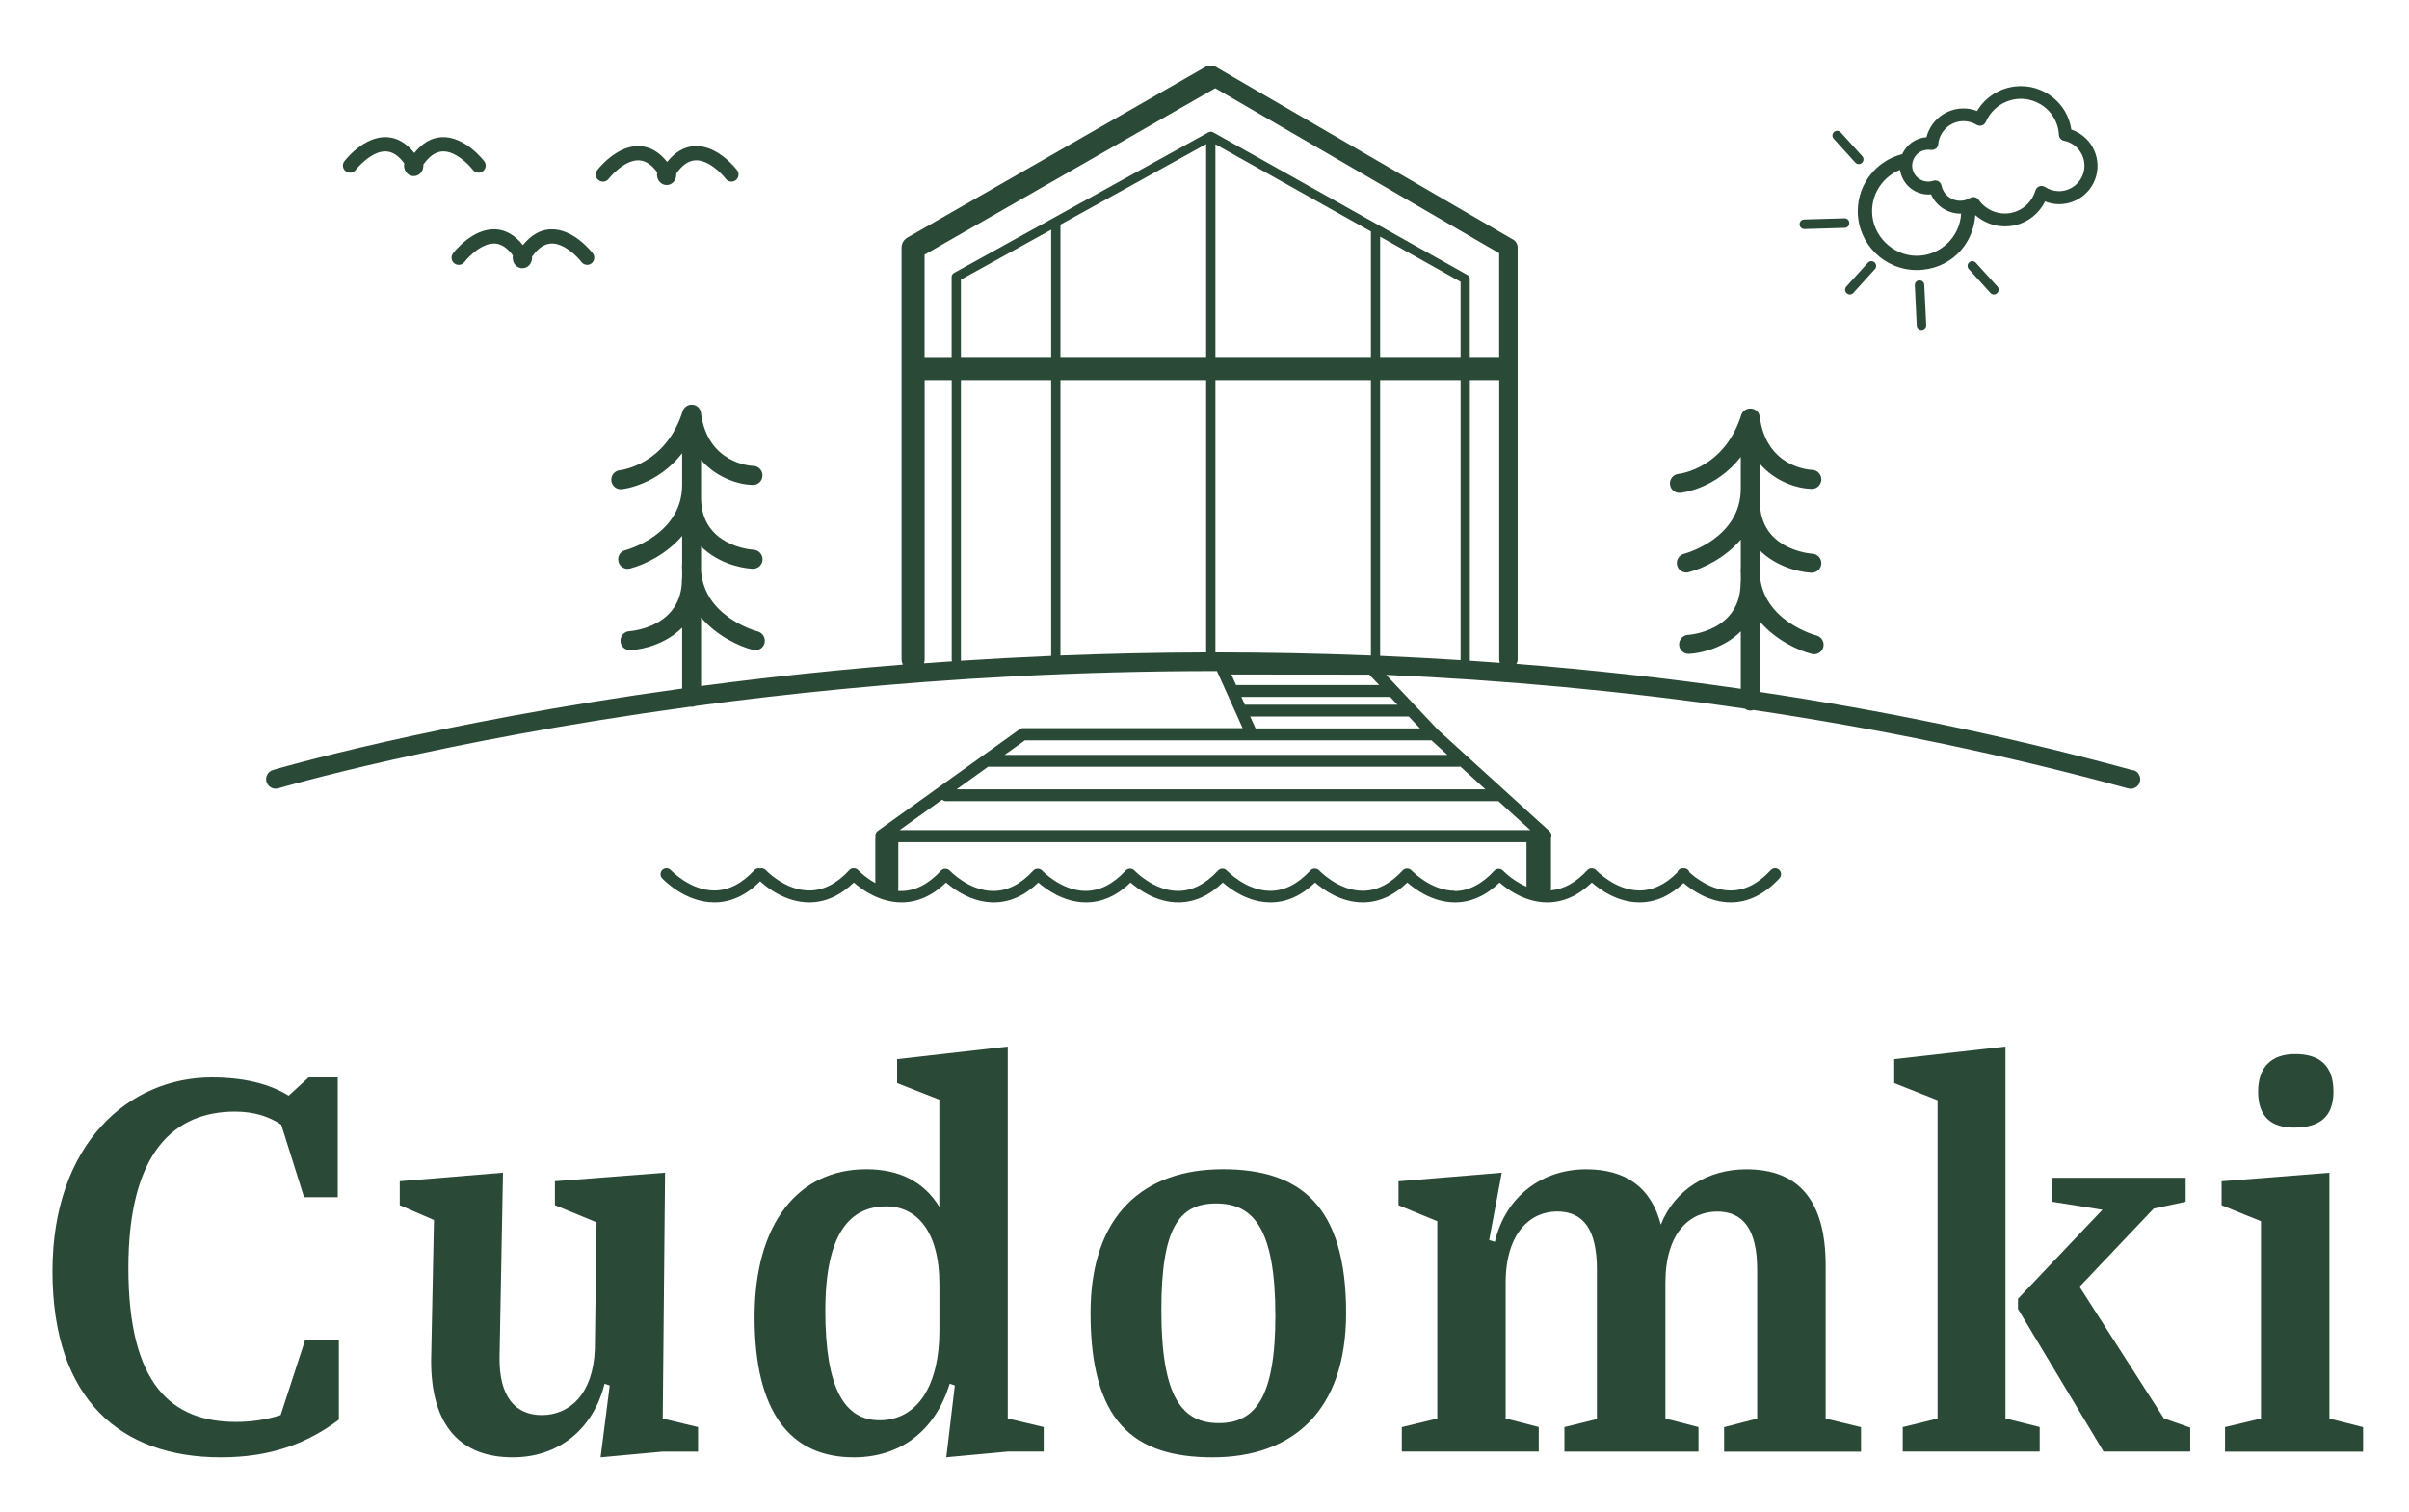
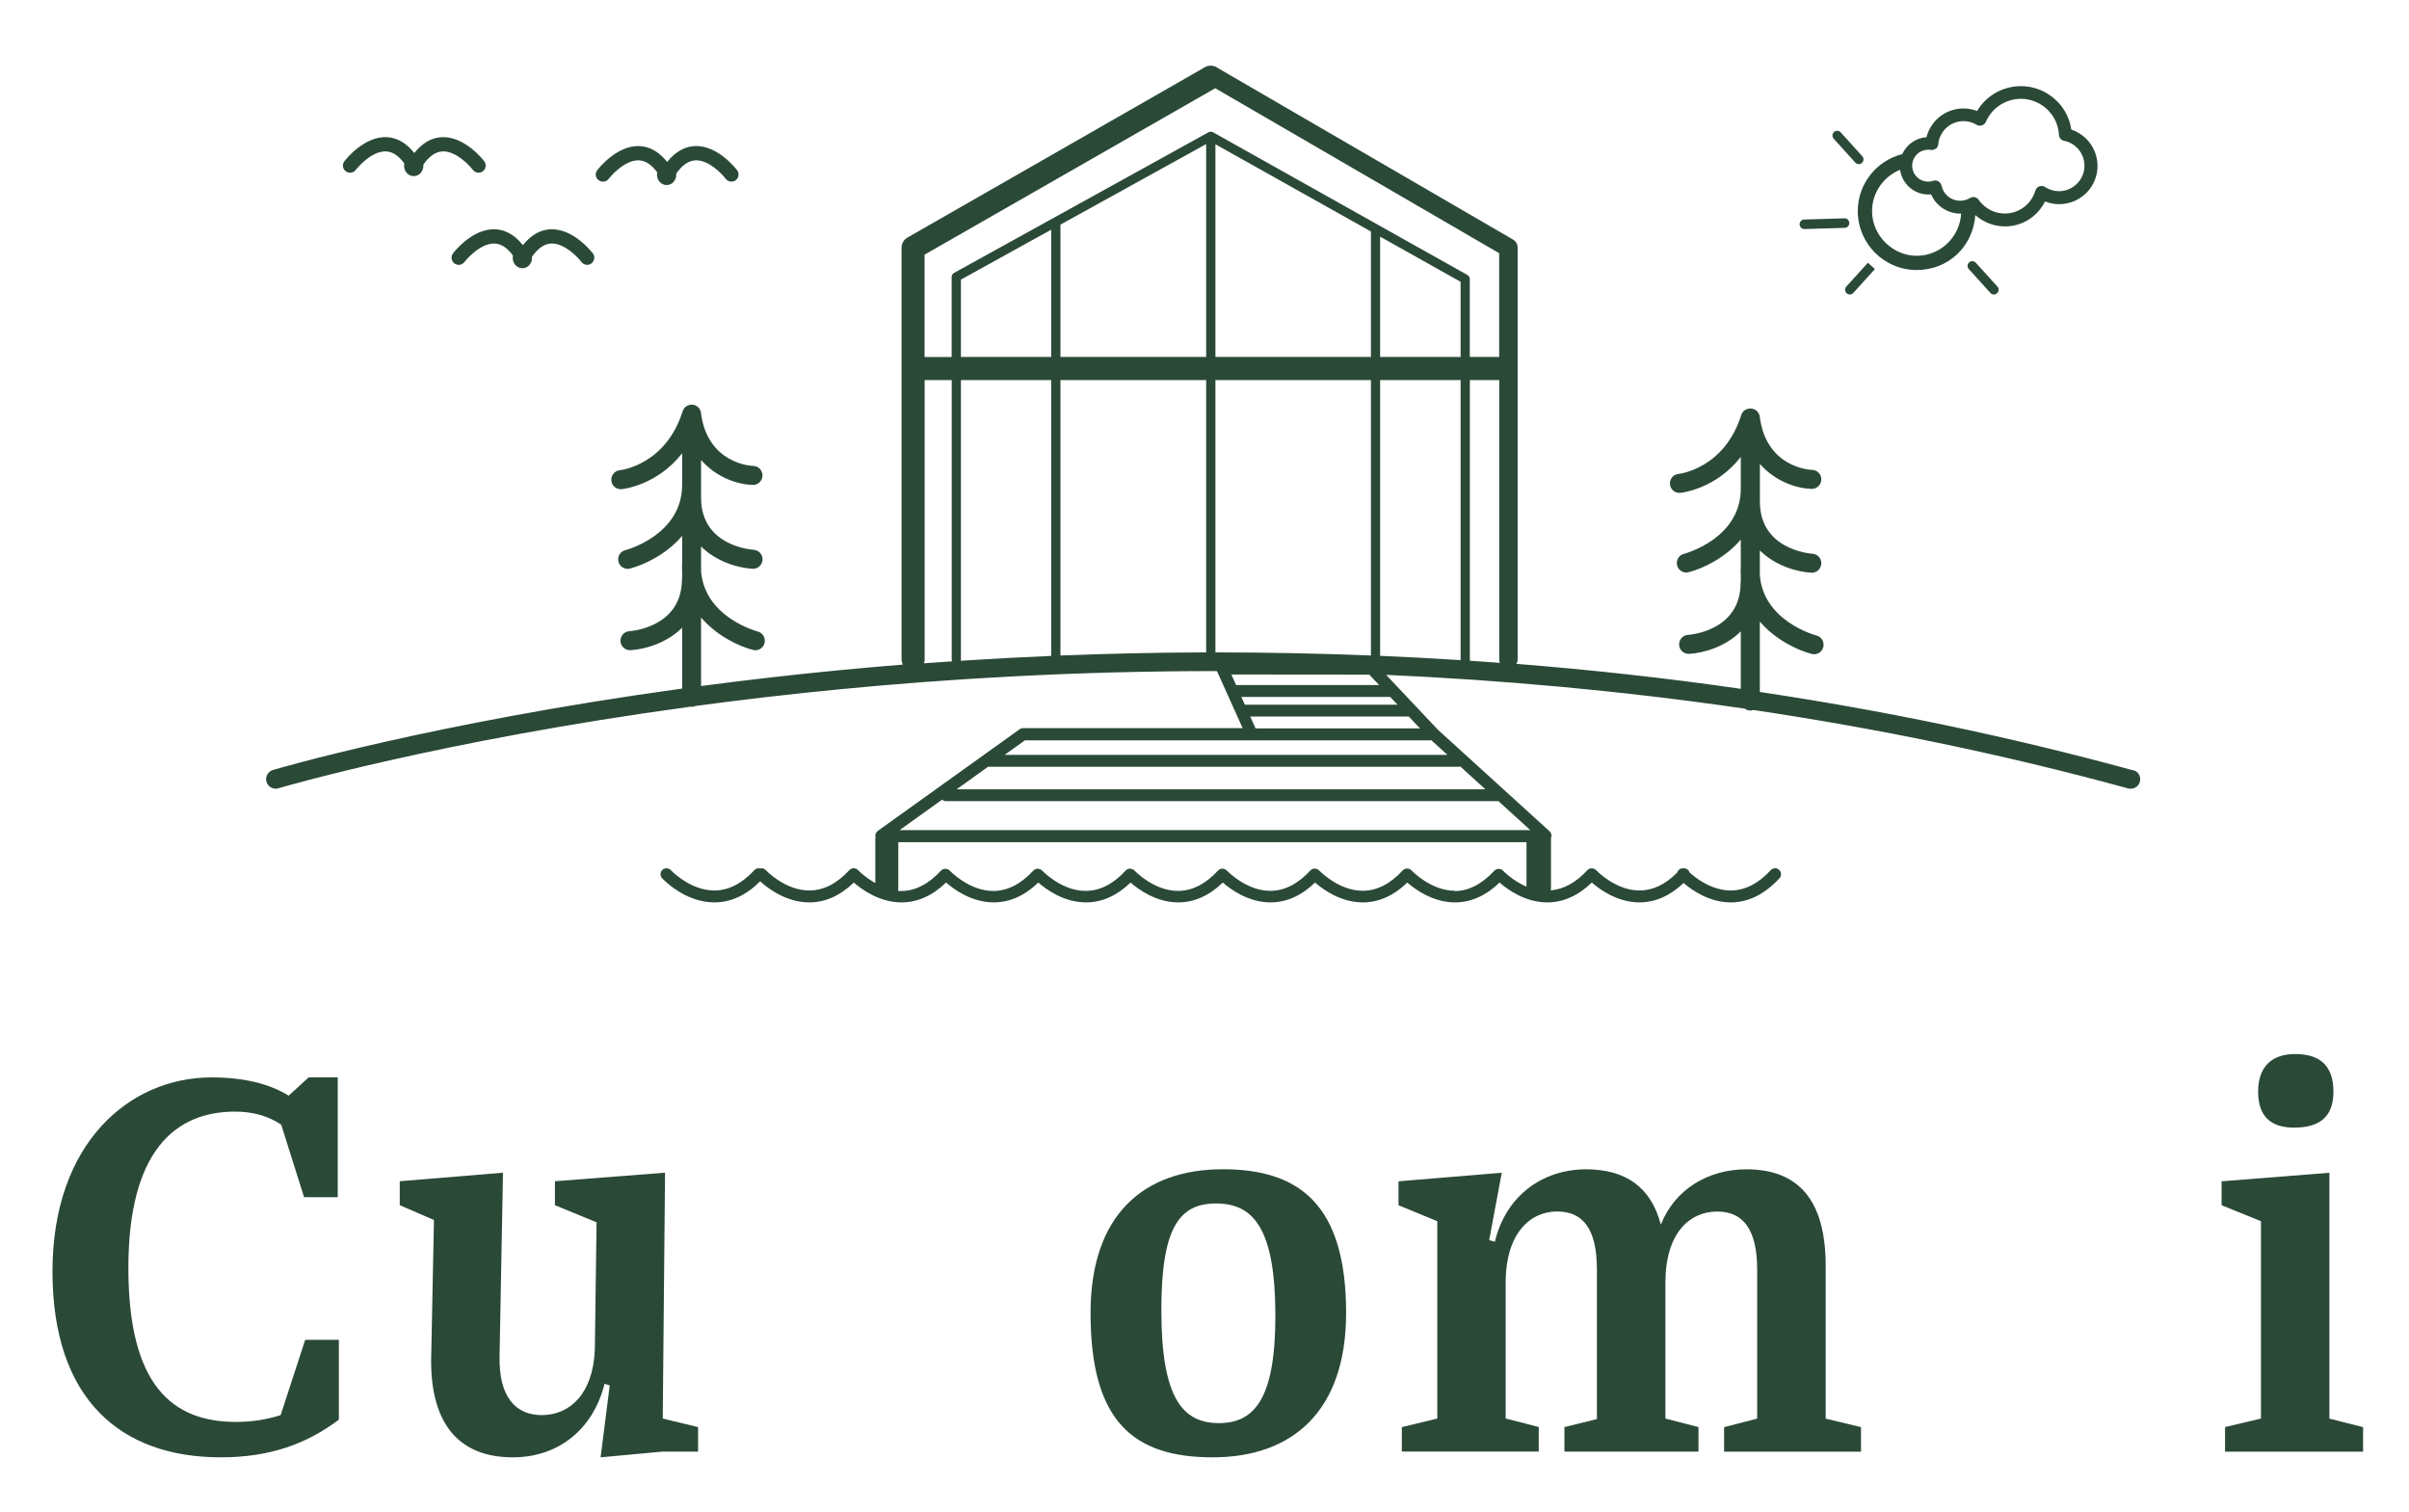
<svg xmlns="http://www.w3.org/2000/svg" id="Warstwa_1" viewBox="0 0 364.04 228.45">
  <defs>
    <style>.cls-1{fill:#2b4937;stroke-width:0px;}</style>
  </defs>
  <path class="cls-1" d="M33.36,220.21c-15.08,0-25.43-8.71-25.43-28.1s11.64-29.31,24.05-29.31c4.83,0,8.71.95,11.64,2.76l3.02-2.76h4.4v18.1h-5.09l-3.45-10.95c-1.9-1.29-4.22-1.98-6.98-1.98-9.05,0-16.12,5.95-16.12,23.62s6.55,23.27,16.29,23.27c2.33,0,4.57-.34,6.72-1.03l3.71-11.38h5.09v12.07c-4.83,3.62-10.34,5.69-17.84,5.69Z" />
  <path class="cls-1" d="M90.76,220.21l1.38-10.86-.78-.26c-1.72,6.9-6.98,11.12-13.88,11.12-7.93,0-12.33-4.83-12.33-14.57l.43-21.29-5.17-2.24v-3.62l15.6-1.29-.52,27.84c-.09,6.03,2.41,8.79,6.38,8.79,4.22,0,7.76-3.19,8.02-9.91l.26-19.22-6.29-2.59v-3.62l16.64-1.29-.35,37.15,5.34,1.29v3.71h-5.43l-9.31.86Z" />
-   <path class="cls-1" d="M143,220.21l1.29-10.86-.78-.26c-2.24,7.33-7.67,11.12-14.48,11.12-9.74,0-15-6.98-15-21.2s6.64-22.33,16.89-22.33c5.09,0,8.79,1.98,11.03,5.69v-16.21l-6.38-2.5v-3.62l16.72-1.9v56.2l5.43,1.29v3.71h-5.43l-9.31.86ZM141.96,201.08v-6.98c0-8.19-3.53-11.81-8.02-11.81-5.43,0-9.22,3.97-9.22,15.77s2.93,16.55,8.19,16.55c5.78,0,9.05-5.34,9.05-13.53Z" />
  <path class="cls-1" d="M184.8,176.68c11.64,0,18.62,5.43,18.62,21.72,0,14.83-8.1,21.81-20.17,21.81s-18.45-5.52-18.45-21.81c0-14.83,8.02-21.72,20-21.72ZM184.2,215.04c5.43,0,8.53-3.79,8.53-16.21,0-13.27-3.36-16.98-8.96-16.98s-8.27,3.71-8.27,16.12c0,13.27,3.19,17.07,8.71,17.07Z" />
  <path class="cls-1" d="M211.86,215.64l5.34-1.29v-29.82l-5.86-2.41v-3.62l15.6-1.29-1.9,10.17.86.26c1.64-6.9,7.15-10.95,13.79-10.95,6.03,0,9.83,2.76,11.29,8.36,2.07-5.26,7.07-8.36,12.93-8.36,7.93,0,11.98,4.74,11.98,14.57v23.1l5.34,1.29v3.71h-20.69v-3.71l5-1.29v-22.5c0-6.12-2.15-8.79-6.03-8.79-4.14,0-7.84,3.19-7.84,10.77v20.51l5,1.29v3.71h-20.26v-3.71l4.91-1.21v-22.58c0-6.12-2.07-8.79-6.03-8.79s-7.76,3.19-7.76,10.77v20.51l5,1.29v3.71h-20.69v-3.71Z" />
-   <path class="cls-1" d="M287.54,215.64l5.26-1.29v-48.1l-6.55-2.59v-3.62l16.81-1.9v56.2l5.17,1.29v3.71h-20.69v-3.71ZM304.95,197.8v-1.55l12.76-13.45-7.59-1.21v-3.62h20.17v3.62l-4.83,1.03-11.21,11.81,12.76,19.91,3.97,1.38v3.62h-13.1l-12.93-21.55Z" />
  <path class="cls-1" d="M336.24,215.64l5.43-1.29v-29.82l-5.95-2.41v-3.62l16.29-1.29v37.15l5.09,1.29v3.71h-20.86v-3.71ZM352.62,164.96c0,3.79-2.07,5.43-5.95,5.43-3.45,0-5.43-1.64-5.43-5.43s2.07-5.69,5.6-5.69c3.79,0,5.78,1.81,5.78,5.69Z" />
  <path class="cls-1" d="M322.35,116.4c-19.14-5.24-38.06-9.09-56.41-11.84v-10.64c2.37,2.76,5.67,4.33,7.84,4.89.12.03.24.05.36.05.64,0,1.22-.43,1.39-1.07.2-.77-.26-1.55-1.02-1.76-.34-.09-8.06-2.23-8.57-9.15v-3.71c2.35,2.33,5.62,3.25,7.77,3.37.03,0,.06,0,.09,0,.75,0,1.38-.59,1.43-1.35.05-.79-.55-1.47-1.34-1.52-.32-.02-7.94-.6-7.94-7.86v-5.71c2.43,2.78,5.76,3.73,7.82,3.77.01,0,.02,0,.03,0,.78,0,1.41-.62,1.43-1.4.02-.79-.6-1.45-1.39-1.47-.28,0-6.92-.31-7.91-8.02,0-.01,0-.02,0-.04,0-.06-.02-.11-.04-.17,0-.03-.02-.07-.03-.1-.02-.05-.04-.1-.07-.15-.02-.03-.03-.06-.04-.09-.04-.07-.09-.14-.15-.21-.02-.02-.05-.05-.07-.07-.04-.04-.08-.08-.12-.12-.03-.02-.05-.04-.08-.05-.05-.03-.09-.06-.15-.09-.03-.01-.06-.03-.09-.04-.05-.02-.11-.05-.16-.06-.03,0-.06-.02-.1-.02-.04,0-.07-.02-.11-.03-.02,0-.04,0-.07,0-.03,0-.07,0-.1,0-.06,0-.12,0-.18,0-.02,0-.04,0-.06,0-.02,0-.03,0-.05.01-.05,0-.11.02-.16.04-.04.01-.07.02-.11.03-.05.02-.09.04-.14.06-.03.02-.07.03-.1.05-.05.03-.1.07-.14.1-.02.02-.05.03-.07.05-.07.06-.13.12-.18.19-.01.02-.02.03-.03.05-.04.06-.08.11-.11.17-.02.03-.03.07-.04.1-.02.04-.04.08-.05.12-2.52,8.01-9.18,8.87-9.49,8.9-.79.08-1.36.79-1.28,1.58.08.79.78,1.36,1.58,1.28.28-.03,5.38-.62,9.12-5.43v4.78c0,7.5-8.25,9.78-8.6,9.87-.77.2-1.22.99-1.02,1.75.17.65.75,1.07,1.39,1.07.12,0,.24-.02.36-.05,2.18-.57,5.5-2.15,7.87-4.93v4.3c-.02.09-.03.18-.03.27,0,.27.01.54.03.81v.89c-.02.09-.03.18-.03.27,0,7.26-7.62,7.84-7.94,7.86-.79.05-1.39.73-1.35,1.52.04.76.68,1.35,1.43,1.35.03,0,.06,0,.09,0,2.16-.13,5.45-1.05,7.8-3.4v8.68c-11.56-1.67-22.89-2.9-33.91-3.77.12-.2.19-.44.19-.69v-62.21c0-.5-.26-.96-.69-1.21l-44.6-25.91c-.23-.18-.49-.29-.77-.34-.03,0-.06-.01-.1-.02-.36-.05-.74.02-1.08.21l-44.98,25.76c-.54.31-.88.89-.88,1.51v62.21c0,.29.08.56.2.8-3.32.27-6.53.55-9.64.85-7.33.71-14.3,1.52-20.86,2.39v-10.35c2.37,2.76,5.67,4.33,7.84,4.89.12.03.24.05.36.05.64,0,1.22-.43,1.39-1.07.2-.77-.26-1.55-1.02-1.76-.34-.09-8.06-2.23-8.57-9.15v-3.7c2.35,2.33,5.62,3.25,7.77,3.37.03,0,.06,0,.09,0,.75,0,1.39-.59,1.43-1.35.05-.79-.56-1.47-1.35-1.52-.32-.02-7.94-.55-7.94-7.86v-5.71c2.43,2.78,5.76,3.73,7.82,3.77.01,0,.02,0,.03,0,.78,0,1.41-.62,1.43-1.4.02-.79-.6-1.45-1.39-1.47-.28,0-6.92-.31-7.91-8.02,0-.01,0-.02,0-.04,0-.06-.02-.11-.04-.17,0-.03-.02-.07-.03-.1-.02-.06-.05-.11-.07-.16-.01-.03-.02-.06-.04-.08-.04-.07-.09-.14-.15-.21-.02-.02-.04-.04-.06-.06-.04-.04-.08-.08-.13-.12-.03-.02-.05-.04-.08-.05-.05-.03-.09-.06-.14-.09-.03-.02-.06-.03-.09-.04-.05-.02-.1-.04-.16-.06-.03-.01-.07-.02-.1-.03-.03,0-.07-.02-.1-.02-.02,0-.04,0-.06,0-.04,0-.07,0-.11,0-.06,0-.11,0-.16,0-.02,0-.04,0-.06,0-.02,0-.04,0-.05.01-.05,0-.1.02-.15.03-.04.01-.08.02-.12.04-.04.02-.08.04-.12.06-.04.02-.08.04-.12.06-.04.02-.08.05-.12.08-.03.02-.07.04-.09.07-.06.06-.12.12-.18.19-.02.02-.03.04-.04.07-.04.05-.07.1-.1.16-.02.04-.03.07-.05.11-.02.04-.04.08-.05.12-2.52,8.01-9.18,8.87-9.49,8.9-.79.08-1.36.79-1.28,1.58.08.79.78,1.36,1.58,1.28.28-.03,5.38-.62,9.12-5.43v4.78c0,7.49-8.23,9.78-8.6,9.87-.77.2-1.23.99-1.02,1.75.17.65.75,1.07,1.39,1.07.12,0,.24-.02.36-.05,2.18-.57,5.5-2.15,7.87-4.93v4.3c-.02.09-.03.18-.03.27,0,.27.01.54.03.8v.9c-.02.09-.03.18-.03.27,0,7.26-7.62,7.84-7.94,7.86-.79.05-1.39.73-1.35,1.52.04.76.68,1.35,1.43,1.35.03,0,.06,0,.09,0,2.16-.13,5.45-1.05,7.8-3.4v9.2c-37.8,5.2-61.57,12.22-61.85,12.31-.76.23-1.19,1.03-.96,1.79.19.62.76,1.03,1.38,1.03.14,0,.27-.02.41-.06.28-.08,24.2-7.15,62.26-12.33.07,0,.13.02.2.02.21,0,.4-.05.58-.13,6.89-.93,14.24-1.79,21.99-2.54,16.27-1.57,35.5-2.74,56.81-2.73l3.88,8.62h-33.18c-.19,0-.37.06-.52.17l-21.44,15.36c-.3.22-.43.6-.34.96-.01.09-.03.17-.03.26v6.66c-1.57-.87-2.58-1.93-2.59-1.95,0,0-.02-.01-.03-.02,0,0-.02-.02-.02-.03-.01-.01-.03-.02-.05-.04-.02-.02-.04-.04-.07-.05-.03-.02-.06-.03-.09-.05-.02-.01-.04-.02-.07-.03-.03-.01-.07-.02-.1-.03-.02,0-.04-.01-.06-.02-.04,0-.07-.01-.11-.01-.02,0-.04,0-.06,0-.04,0-.07,0-.11,0-.02,0-.04,0-.06,0-.04,0-.07.02-.11.03-.02,0-.04.01-.06.02-.03.01-.07.03-.1.05-.02.01-.04.02-.06.03-.03.02-.06.04-.09.07-.01,0-.02.02-.04.03,0,0-.01.02-.02.02,0,0-.02.02-.03.03-1.87,2.03-3.91,3.07-6.04,3.07h-.01c-3.67,0-6.54-3.04-6.57-3.07-.23-.25-.56-.33-.86-.26-.31-.07-.64.01-.87.26-1.87,2.03-3.91,3.07-6.04,3.07h-.01c-3.67,0-6.54-3.04-6.57-3.07-.34-.36-.9-.38-1.27-.05-.36.34-.39.9-.05,1.27.14.15,3.42,3.65,7.89,3.65,2.49,0,4.82-1.07,6.93-3.19,1.06.98,3.86,3.19,7.42,3.19h0c2.41,0,4.67-1.01,6.73-3,1.2,1.05,3.87,3,7.21,3,2.41,0,4.67-1.01,6.73-3,1.2,1.05,3.87,3,7.21,3,2.41,0,4.67-1.01,6.73-3,1.2,1.05,3.87,3,7.21,3,2.41,0,4.67-1.01,6.73-3,1.2,1.05,3.87,3,7.21,3h0c2.41,0,4.67-1.01,6.73-3,1.2,1.05,3.87,3,7.21,3,2.41,0,4.67-1.01,6.73-3,1.2,1.05,3.87,3,7.21,3,2.41,0,4.67-1.01,6.73-3,1.2,1.05,3.87,3,7.21,3h0c2.41,0,4.67-1.01,6.73-3,1.2,1.05,3.87,3,7.21,3h0c2.41,0,4.67-1.01,6.73-3,1.2,1.05,3.87,3,7.21,3,2.38,0,4.61-.99,6.66-2.93,1.23,1.06,3.86,2.93,7.12,2.93,2.66,0,5.14-1.23,7.37-3.65.34-.36.31-.93-.05-1.27-.37-.34-.93-.31-1.27.05-1.87,2.03-3.91,3.07-6.04,3.07h-.01c-2.93,0-5.35-1.93-6.22-2.73-.05-.14-.12-.28-.24-.39-.2-.18-.45-.25-.69-.23-.24-.02-.49.05-.68.23-.12.12-.21.26-.25.41-1.77,1.79-3.68,2.71-5.68,2.71h-.01c-3.67,0-6.54-3.04-6.57-3.07,0,0-.02-.01-.03-.02,0,0-.02-.02-.02-.03-.01-.01-.03-.02-.05-.03-.02-.02-.04-.04-.07-.05-.03-.02-.06-.03-.08-.05-.02-.01-.04-.02-.07-.03-.03-.01-.07-.02-.1-.03-.02,0-.04-.01-.06-.02-.04,0-.07-.01-.11-.01-.02,0-.04,0-.06,0-.04,0-.07,0-.11,0-.02,0-.04,0-.06,0-.04,0-.07.02-.11.03-.02,0-.04.01-.06.02-.03.01-.07.03-.1.05-.02.01-.04.02-.06.03-.03.02-.06.04-.09.07-.01,0-.02.02-.04.03,0,0-.01.02-.02.02,0,0-.02.02-.03.03-1.73,1.87-3.59,2.89-5.54,3.04.03-.13.05-.27.05-.41v-7.35s0-.08-.01-.12c0-.02.02-.03.03-.05.13-.35.04-.74-.23-.99l-16.86-15.33-3.39-3.59s0,0,0,0l-4.45-4.72c17.2.77,35.4,2.36,54.2,5.11.24.17.52.28.84.28.16,0,.32-.03.46-.08,18.42,2.74,37.42,6.59,56.63,11.85.77.21,1.56-.24,1.77-1.01s-.24-1.56-1.01-1.76ZM211.2,106.48h-23.08l-.53-1.17h22.4s.06,0,.09,0l1.11,1.18ZM186.97,103.51c-.06,0-.11,0-.17.02l-.72-1.61,20.84.02,1.49,1.57h-21.44ZM188.93,108.27h23.96l1.7,1.8h-24.85l-.81-1.8ZM154.89,111.87h34.27s0,0,0,0c0,0,0,0,0,0h27.16l2.42,2.2h-66.93l3.07-2.2ZM224.47,119.27h-79.91l4.76-3.41s.04,0,.06,0h71.05c.09,0,.17-.02.25-.04l3.79,3.45ZM219.89,134.6h-.01c-3.67,0-6.54-3.04-6.57-3.07,0,0-.02-.01-.03-.02,0,0-.02-.02-.02-.03-.01-.01-.03-.02-.05-.04-.02-.02-.04-.04-.07-.05-.03-.02-.06-.03-.09-.05-.02-.01-.04-.02-.07-.03-.03-.01-.07-.02-.1-.03-.02,0-.04-.01-.06-.02-.04,0-.07-.01-.11-.01-.02,0-.04,0-.06,0-.04,0-.07,0-.11,0-.02,0-.04,0-.06,0-.04,0-.07.02-.11.03-.02,0-.04.01-.06.02-.03.01-.07.03-.1.05-.02.01-.04.02-.06.03-.03.02-.06.04-.09.07-.01,0-.02.02-.04.03,0,0-.01.02-.02.02,0,0-.02.02-.03.03-1.87,2.03-3.91,3.07-6.04,3.07h-.01c-3.67,0-6.54-3.04-6.57-3.07,0,0-.02-.01-.03-.02,0,0-.02-.02-.02-.03-.01-.01-.03-.02-.05-.03-.02-.02-.05-.04-.07-.05-.03-.02-.05-.03-.08-.05-.02-.01-.05-.02-.07-.03-.03-.01-.06-.02-.1-.03-.02,0-.04-.01-.07-.02-.04,0-.07-.01-.11-.01-.02,0-.04,0-.06,0-.04,0-.07,0-.11,0-.02,0-.04,0-.06,0-.04,0-.07.02-.11.03-.02,0-.04.01-.06.02-.03.01-.07.03-.1.05-.02.01-.04.02-.06.03-.03.02-.06.04-.09.07-.01,0-.02.02-.04.03,0,0-.01.02-.02.02,0,0-.02.02-.03.03-1.87,2.03-3.91,3.07-6.04,3.07h-.01c-3.67,0-6.54-3.04-6.57-3.07,0,0-.02-.01-.03-.02,0,0-.02-.02-.02-.03-.01-.01-.03-.02-.05-.03-.02-.02-.04-.04-.07-.05-.03-.02-.06-.03-.08-.05-.02-.01-.04-.02-.07-.03-.03-.01-.07-.02-.1-.03-.02,0-.04-.01-.06-.02-.04,0-.07-.01-.11-.01-.02,0-.04,0-.06,0-.04,0-.07,0-.11,0-.02,0-.04,0-.06,0-.04,0-.07.02-.11.03-.02,0-.04.01-.06.02-.03.01-.07.03-.1.05-.02.01-.04.02-.06.03-.03.02-.06.04-.09.07-.01,0-.02.02-.04.03,0,0-.01.02-.02.02,0,0-.02.02-.03.03-1.87,2.03-3.91,3.07-6.04,3.07h-.01c-3.67,0-6.54-3.04-6.57-3.07,0,0-.02-.01-.03-.02,0,0-.02-.02-.02-.03-.01-.01-.03-.02-.05-.04-.02-.02-.04-.04-.07-.05-.03-.02-.06-.03-.09-.05-.02-.01-.04-.02-.07-.03-.03-.01-.07-.02-.1-.03-.02,0-.04-.01-.06-.02-.04,0-.07-.01-.11-.01-.02,0-.04,0-.06,0-.04,0-.07,0-.11,0-.02,0-.04,0-.06,0-.04,0-.07.02-.11.03-.02,0-.04.01-.06.02-.03.01-.07.03-.1.05-.02.01-.04.02-.06.03-.03.02-.06.04-.09.07-.01,0-.02.02-.04.03,0,0-.01.02-.02.02,0,0-.02.02-.03.03-1.87,2.03-3.91,3.07-6.04,3.07h-.01c-3.67,0-6.54-3.04-6.57-3.07,0,0-.02-.01-.03-.02,0,0-.02-.02-.02-.03-.01-.01-.03-.02-.05-.03-.02-.02-.05-.04-.07-.05-.03-.02-.05-.03-.08-.05-.02-.01-.05-.02-.07-.03-.03-.01-.06-.02-.1-.03-.02,0-.04-.01-.07-.02-.04,0-.07-.01-.11-.01-.02,0-.04,0-.06,0-.04,0-.07,0-.11,0-.02,0-.04,0-.06,0-.04,0-.07.02-.11.03-.02,0-.04.01-.06.02-.03.01-.07.03-.1.05-.02.01-.04.02-.06.03-.03.02-.06.04-.09.07-.01,0-.02.02-.04.03,0,0-.01.02-.02.02,0,0-.02.02-.03.03-1.87,2.03-3.91,3.07-6.04,3.07h-.01c-3.67,0-6.54-3.04-6.57-3.07,0,0-.02-.01-.03-.02,0,0-.02-.02-.02-.03-.01-.01-.03-.02-.05-.03-.02-.02-.04-.04-.07-.05-.03-.02-.06-.03-.08-.05-.02-.01-.05-.02-.07-.03-.03-.01-.06-.02-.1-.03-.02,0-.04-.01-.07-.02-.04,0-.07-.01-.11-.01-.02,0-.04,0-.06,0-.04,0-.07,0-.11,0-.02,0-.04,0-.06,0-.04,0-.07.02-.11.03-.02,0-.04.01-.06.02-.03.01-.07.03-.1.05-.02.01-.04.02-.06.03-.03.02-.06.04-.09.07-.01,0-.02.02-.04.03,0,0-.01.02-.02.02,0,0-.02.02-.03.03-1.87,2.03-3.91,3.07-6.04,3.07h-.01c-.15,0-.29-.01-.44-.02.03-.13.05-.27.05-.42v-6.94h94.93v6.72c-2.11-.9-3.52-2.39-3.54-2.41,0,0-.02-.01-.03-.02,0,0-.02-.02-.02-.03-.01-.01-.03-.02-.05-.03-.02-.02-.04-.04-.07-.05-.03-.02-.06-.03-.08-.05-.02-.01-.04-.02-.07-.03-.03-.01-.07-.02-.1-.03-.02,0-.04-.01-.06-.02-.04,0-.07-.01-.11-.01-.02,0-.04,0-.06,0-.04,0-.07,0-.11,0-.02,0-.04,0-.06,0-.04,0-.07.02-.11.03-.02,0-.04.01-.06.02-.03.01-.07.03-.1.05-.02.01-.04.02-.06.03-.03.02-.06.04-.09.07-.01,0-.02.02-.04.03,0,0-.01.02-.02.02,0,0-.02.02-.03.03-1.87,2.03-3.91,3.07-6.04,3.07ZM135.95,125.43l6.42-4.6c.16.14.36.23.59.23h83.34s.08,0,.13-.01l4.82,4.38h-95.29ZM145.21,57.43h13.64v41.68c-4.7.2-9.26.45-13.66.73.01-.05.02-.11.02-.17v-42.24ZM220.72,53.94h-12.16v-18.18l12.16,6.82v11.35ZM207.17,53.94h-23.5V21.8l23.5,13.18v18.96ZM182.27,53.94h-22.02v-20l22.02-12.17v32.17ZM158.85,53.94h-13.64v-11.69l13.64-7.54v19.23ZM160.25,57.43h22.02v41.15c-7.62.02-14.98.19-22.02.47v-41.62ZM183.67,57.43h23.5v41.62c-8.07-.32-15.92-.47-23.5-.47v-41.15ZM208.56,57.43h12.16v42.32c-4.11-.26-8.16-.48-12.16-.65v-41.67ZM222.12,57.43h4.44v42.24c0,.17.04.34.09.49-1.52-.11-3.03-.22-4.53-.32v-42.42ZM183.64,13.33l42.91,24.93v15.68h-4.44v-11.77c0-.26-.14-.5-.36-.62l-38.45-21.57s0,0,0,0c-.05-.03-.1-.05-.16-.06-.01,0-.02,0-.03,0-.04,0-.08-.01-.13-.01-.02,0-.03,0-.05,0-.04,0-.09,0-.13.02,0,0-.02,0-.03,0-.05.01-.1.03-.15.06l-38.45,21.25c-.22.12-.36.36-.36.61v12.1h-4.09v-15.47l43.91-25.14ZM139.73,99.67v-42.24h4.09v42.24c0,.09.02.18.05.26-1.43.1-2.84.2-4.24.3.06-.18.1-.36.1-.56Z" />
  <path class="cls-1" d="M280.74,31.9c0,4.91,3.99,8.9,8.9,8.9s8.55-3.68,8.86-8.3c1.26,1.12,2.87,1.71,4.49,1.71,1.48,0,2.96-.48,4.2-1.47.78-.62,1.41-1.41,1.85-2.3,2.75,1.1,5.94-.07,7.31-2.76.7-1.38.81-2.95.33-4.41-.48-1.47-1.51-2.66-2.89-3.36-.25-.13-.51-.24-.78-.33-.28-1.92-1.26-3.63-2.78-4.85-1.6-1.29-3.61-1.89-5.66-1.67-2.42.26-4.56,1.63-5.8,3.71-1.28-.49-2.68-.51-3.99-.05-1.45.52-2.62,1.57-3.28,2.96-.16.34-.29.69-.38,1.05-1.63.11-3.02,1.14-3.66,2.56-3.86.97-6.72,4.46-6.72,8.61ZM292.53,22.48c.21-.16.34-.41.37-.68.09-1.02.58-1.94,1.36-2.6.79-.66,1.78-.97,2.8-.88.58.05,1.14.24,1.64.54.22.13.48.17.73.11.25-.06.46-.22.59-.43.02-.04.05-.08.07-.12.61-1.41,1.74-2.51,3.17-3.08,1.43-.57,3-.55,4.41.07,2.02.87,3.35,2.78,3.47,4.97.02.44.34.81.77.89,2.08.42,3.43,2.45,3.01,4.53-.36,1.79-1.94,3.09-3.77,3.09h0c-.75,0-1.48-.22-2.11-.63-.45-.29-1.05-.17-1.34.28-.05.08-.09.17-.12.26-.36,1.23-1.18,2.25-2.3,2.87-1.13.62-2.42.76-3.66.4-1.06-.31-1.99-.98-2.61-1.88-.19-.27-.49-.42-.8-.42-.17,0-.35.05-.5.14-1.35.83-3.13.4-3.96-.96-.17-.28-.29-.59-.36-.91-.06-.27-.22-.5-.46-.64-.24-.14-.52-.17-.79-.08-1.26.42-2.63-.26-3.05-1.52-.21-.61-.16-1.26.13-1.84s.78-1.01,1.39-1.21c.37-.12.77-.16,1.15-.1.26.04.54-.03.75-.19ZM297.96,31.96s.03.03.04.04c-.03,0-.06-.02-.09-.03.02,0,.03,0,.05-.02ZM287.13,25.65c.29,2.11,2.1,3.74,4.29,3.74.13,0,.27,0,.4-.02.76,1.75,2.49,2.9,4.42,2.91.04,0,.08,0,.12,0-.2,3.54-3.13,6.37-6.72,6.37s-6.74-3.03-6.74-6.74c0-2.83,1.76-5.25,4.23-6.25Z" />
-   <path class="cls-1" d="M282.27,39.7l-3.26,3.6c-.27.29-.24.75.05,1.01.14.12.31.19.48.19.2,0,.39-.08.53-.24l3.26-3.6c.27-.29.24-.75-.05-1.01-.29-.27-.75-.24-1.01.05Z" />
+   <path class="cls-1" d="M282.27,39.7l-3.26,3.6c-.27.29-.24.75.05,1.01.14.12.31.19.48.19.2,0,.39-.08.53-.24l3.26-3.6Z" />
  <path class="cls-1" d="M297.57,39.65c-.29.27-.32.72-.05,1.01l3.26,3.6c.14.16.34.24.53.24.17,0,.34-.06.48-.19.29-.27.32-.72.05-1.01l-3.26-3.6c-.27-.29-.72-.32-1.01-.05Z" />
  <path class="cls-1" d="M280.36,24.56c.14.16.34.24.53.24.17,0,.34-.06.48-.19.29-.27.32-.72.05-1.01l-3.26-3.6c-.27-.29-.72-.32-1.01-.05-.29.27-.32.72-.05,1.01l3.26,3.6Z" />
-   <path class="cls-1" d="M290.04,42.36c-.4.02-.7.36-.68.75l.29,6.06c.02.38.34.68.72.68.01,0,.02,0,.03,0,.4-.02.7-.36.68-.75l-.29-6.06c-.02-.4-.37-.69-.75-.68Z" />
  <path class="cls-1" d="M272.67,34.61s.01,0,.02,0l6.07-.18c.4-.01.71-.34.7-.74-.01-.4-.33-.72-.74-.7l-6.07.18c-.4.01-.71.34-.7.74.01.39.33.7.72.7Z" />
  <path class="cls-1" d="M52.25,25.88c.47.36,1.15.27,1.51-.21.02-.03,2.29-2.92,4.62-2.79.97.06,1.88.67,2.71,1.8-.02.11-.03.22-.03.34,0,.89.64,1.59,1.46,1.59s1.46-.7,1.46-1.59c0-.05,0-.09-.01-.14.88-1.26,1.84-1.94,2.86-2,1.97-.12,4,1.97,4.63,2.79.36.47,1.03.57,1.51.21.47-.36.57-1.04.21-1.51-.12-.16-2.96-3.84-6.47-3.64-1.54.09-2.91.9-4.1,2.39-1.19-1.49-2.56-2.3-4.1-2.39-3.51-.21-6.35,3.48-6.47,3.64-.36.47-.27,1.15.21,1.51Z" />
  <path class="cls-1" d="M68.46,38.29c-.36.47-.27,1.15.21,1.51.47.36,1.15.27,1.51-.21.02-.03,2.29-2.91,4.62-2.79.97.06,1.88.67,2.71,1.8-.02.11-.03.22-.03.34,0,.89.64,1.59,1.46,1.59s1.46-.7,1.46-1.59c0-.05,0-.09-.01-.14.88-1.26,1.84-1.94,2.86-2,1.95-.12,4,1.97,4.62,2.79.36.47,1.04.57,1.51.21.47-.36.57-1.03.21-1.51-.12-.16-2.96-3.84-6.47-3.64-1.54.09-2.91.9-4.1,2.39-1.19-1.49-2.56-2.3-4.1-2.39-3.51-.21-6.35,3.48-6.47,3.64Z" />
  <path class="cls-1" d="M90.47,27.23c.47.36,1.15.27,1.51-.21.02-.03,2.3-2.92,4.62-2.79.97.06,1.88.67,2.71,1.8-.02.11-.03.22-.03.34,0,.89.64,1.59,1.46,1.59s1.46-.7,1.46-1.59c0-.05,0-.09-.01-.14.88-1.26,1.84-1.94,2.86-2,1.95-.13,4,1.97,4.62,2.79.36.47,1.03.57,1.51.21.47-.36.57-1.04.21-1.51-.12-.16-2.95-3.86-6.47-3.64-1.54.09-2.91.9-4.1,2.39-1.19-1.49-2.56-2.3-4.1-2.39-3.5-.21-6.35,3.48-6.47,3.64-.36.47-.27,1.15.21,1.51Z" />
</svg>